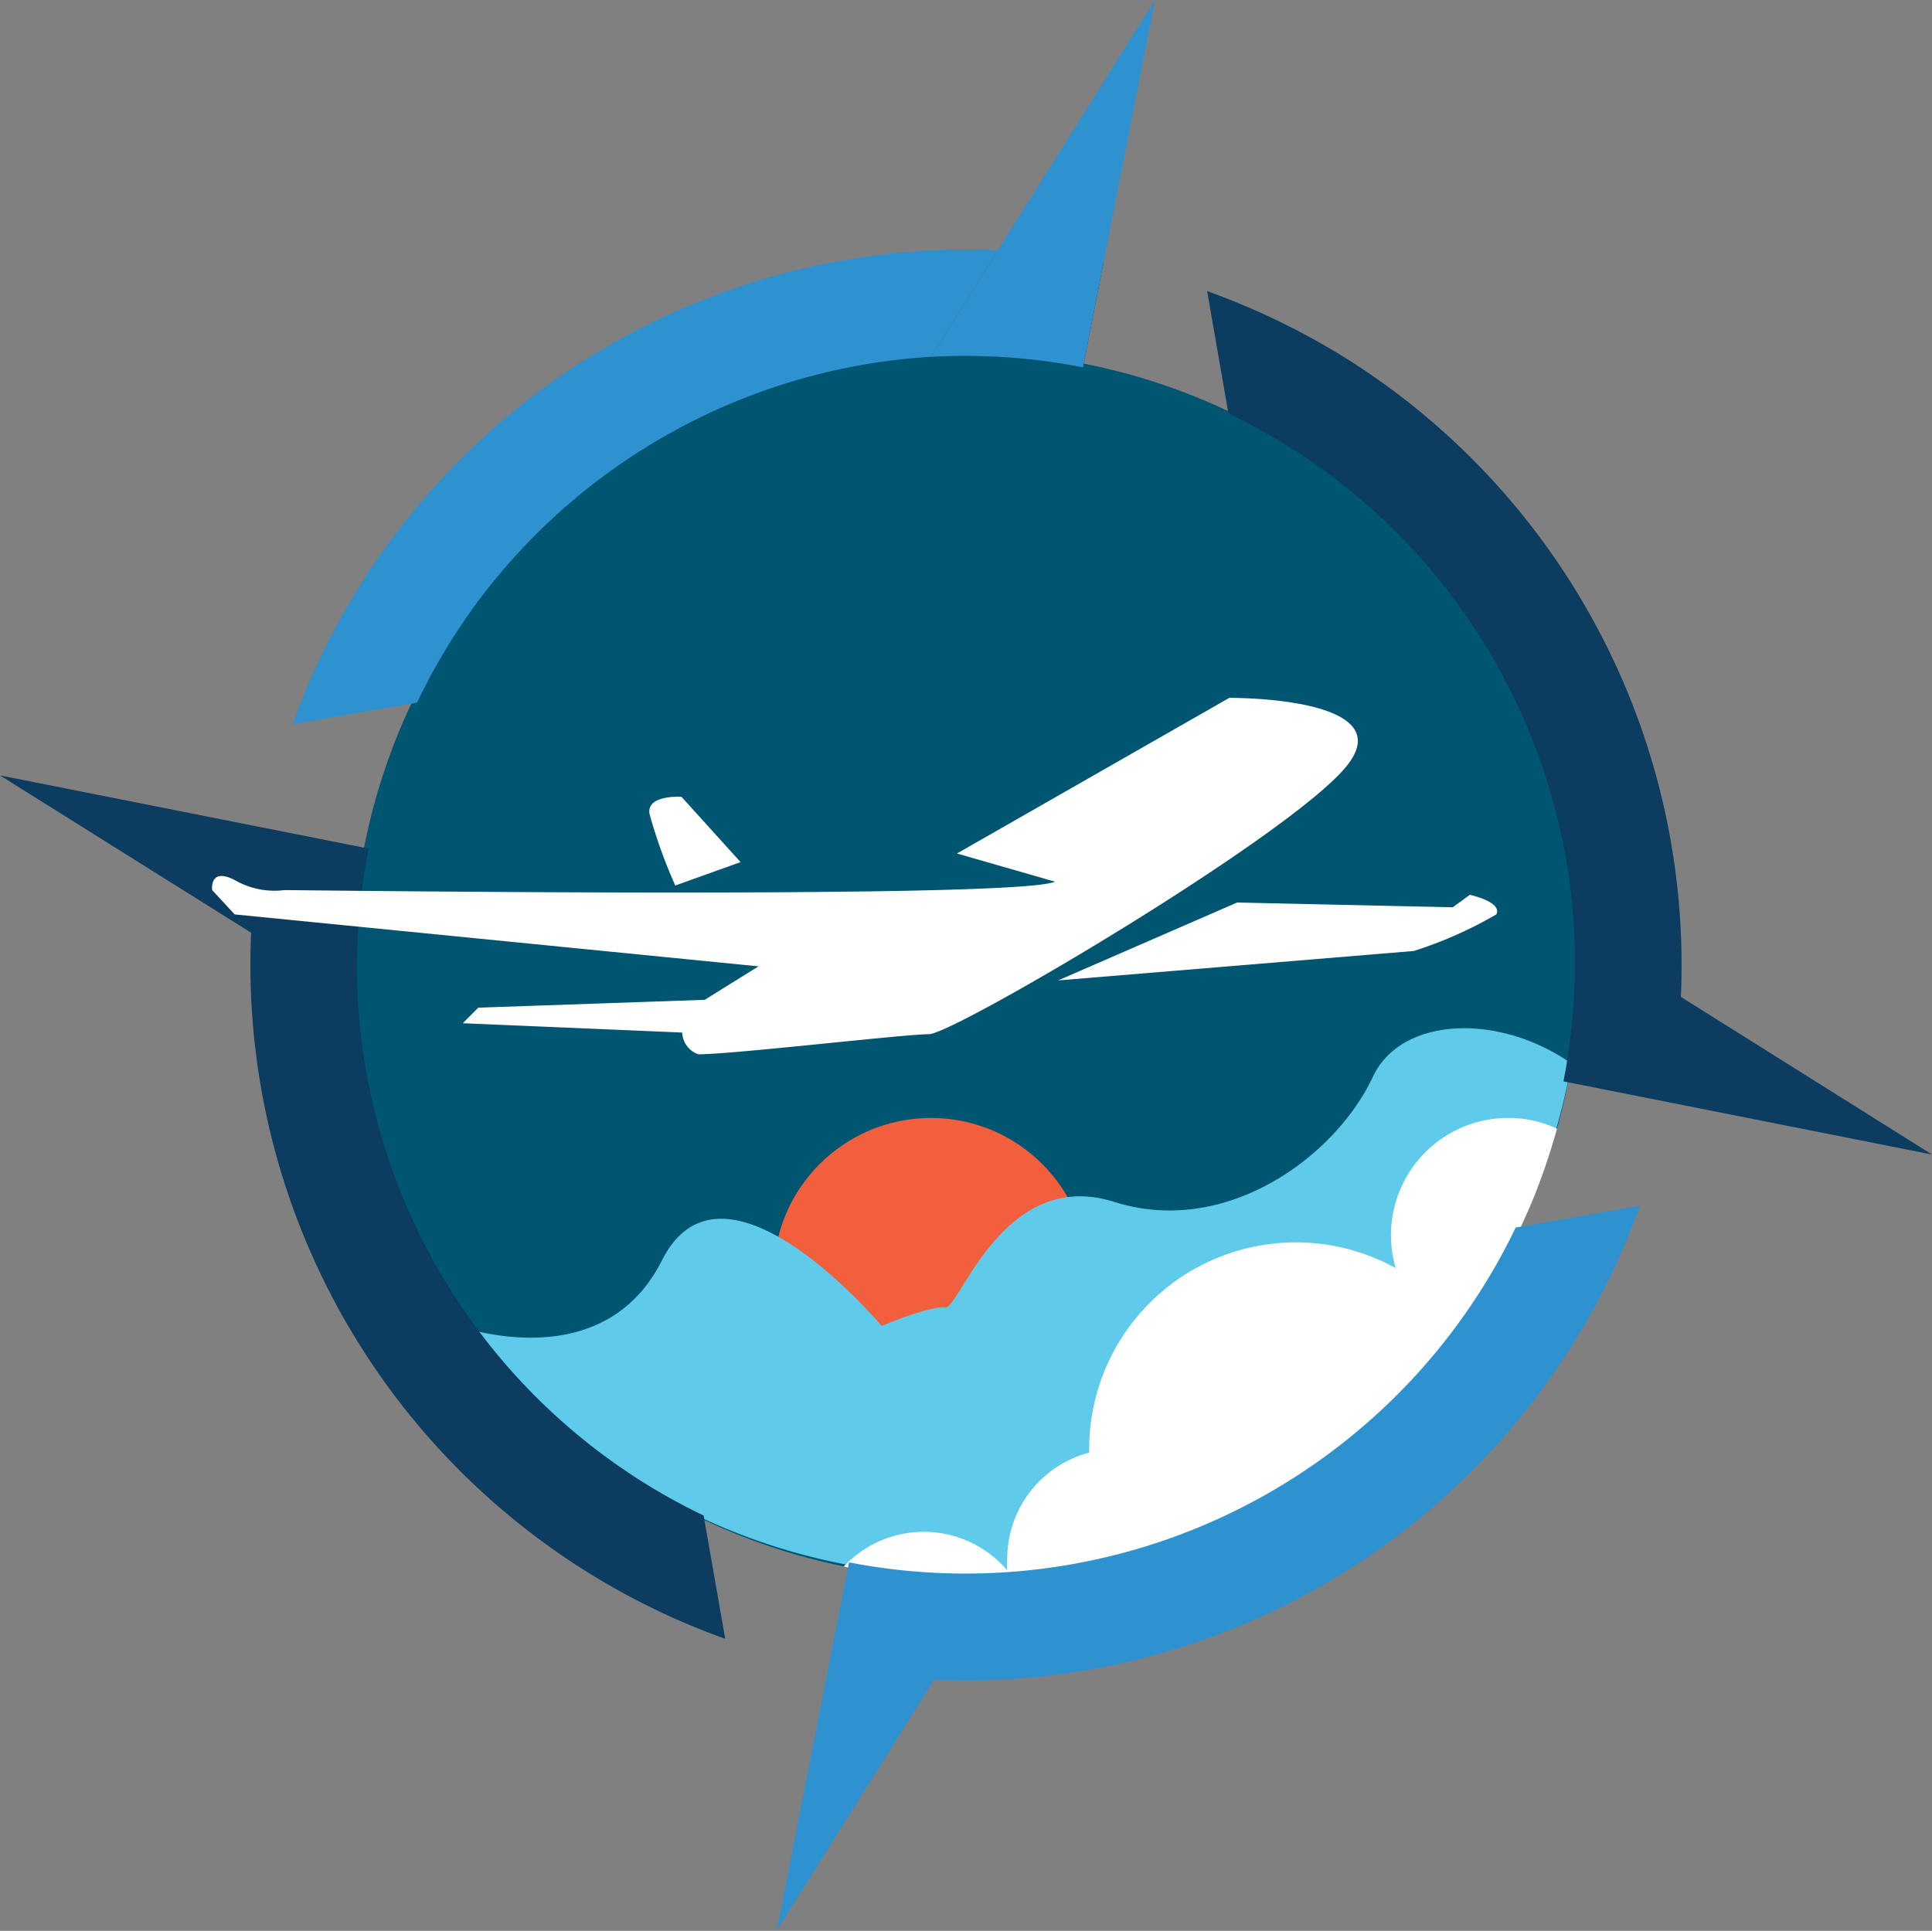
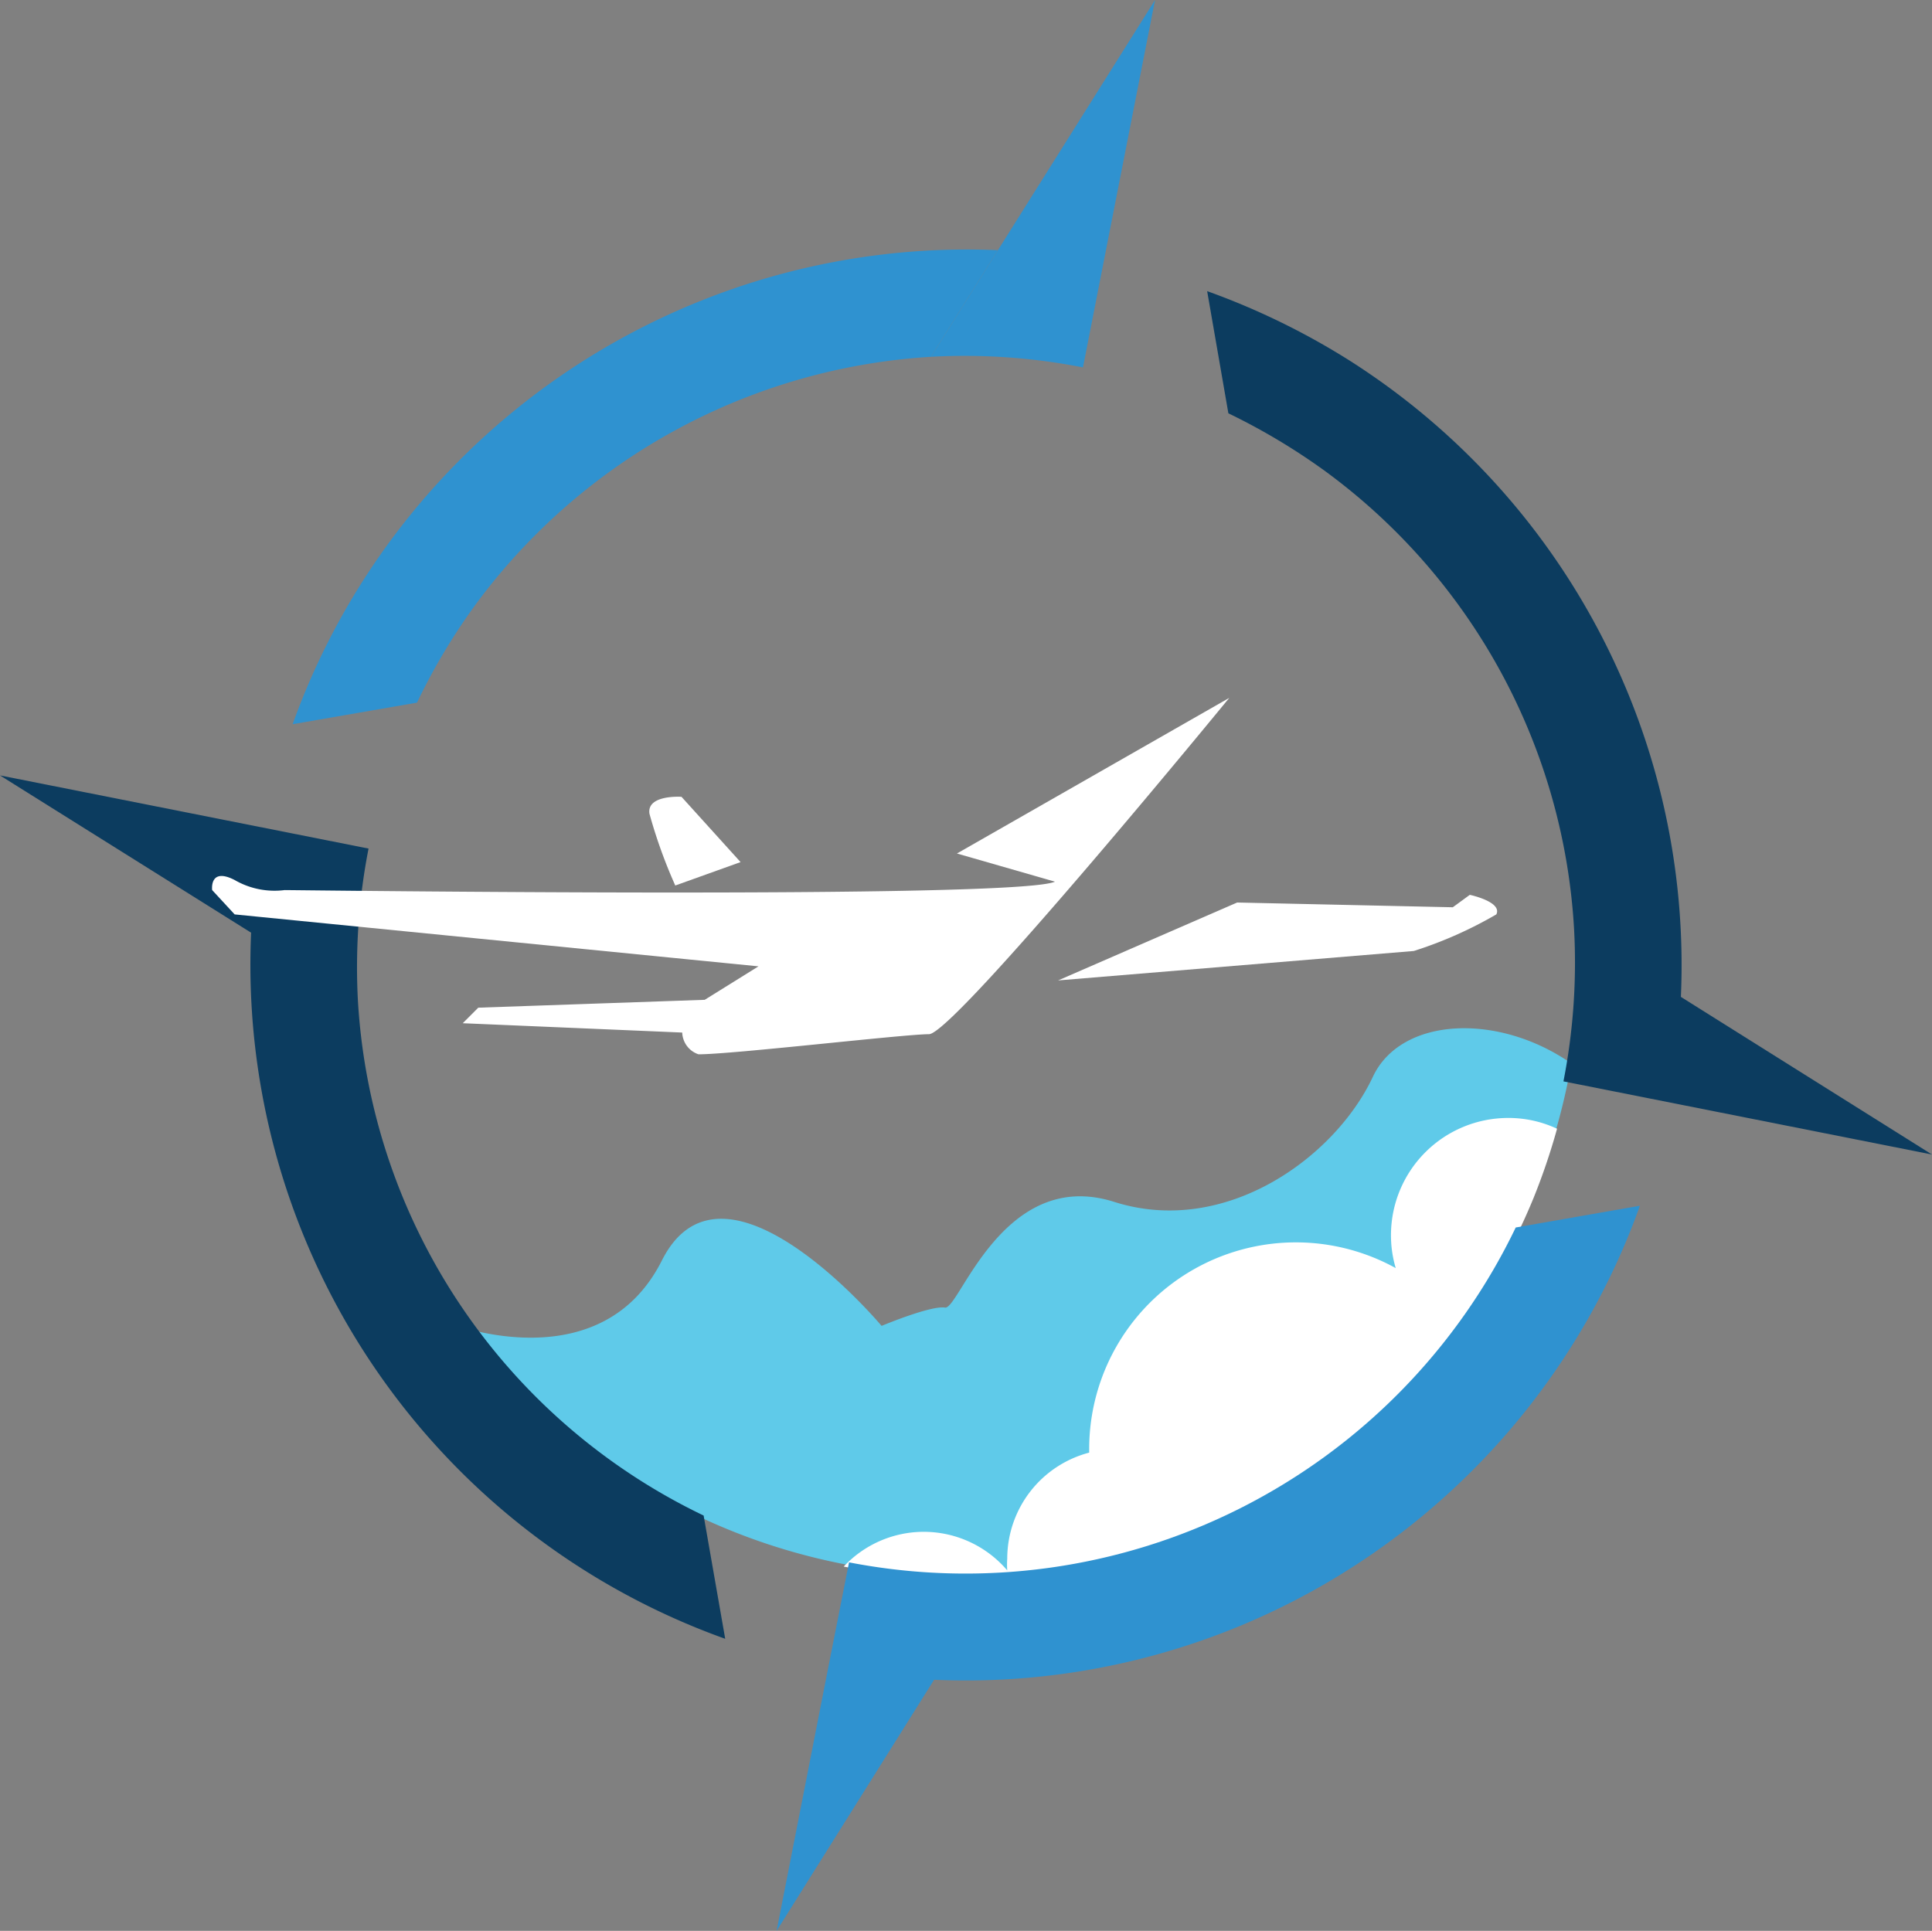
<svg xmlns="http://www.w3.org/2000/svg" viewBox="0 0 105.63 105.58">
  <rect x="0" y="0" width="105.63" height="105.58" fill="#808080" stroke="none" />
  <defs>
    <style>.cls-1{fill:#005570;}.cls-2{fill:#f15f3d;}.cls-3{fill:#5fcae9;}.cls-4{fill:#fff;}.cls-5{fill:#083e5f;}.cls-6{fill:#2f92d0;}.cls-7{fill:#0c3c5f;}</style>
  </defs>
  <g id="Layer_2" data-name="Layer 2">
    <g id="Layer_1-2" data-name="Layer 1">
-       <circle class="cls-1" cx="52.81" cy="52.79" r="33.53" />
-       <circle class="cls-2" cx="50.9" cy="69.74" r="8.61" />
      <path class="cls-3" d="M52.65,86.15a33.77,33.77,0,0,0,33.26-28c-4-2.79-9.31-2.55-10.85.73C73,63.28,67,67.65,60.92,65.72s-8.48,5.91-9.25,5.78-3.47,1-3.47,1-8.61-10.28-12-3.6c-2.62,5.24-8.24,4.4-10.55,3.79A33.69,33.69,0,0,0,52.65,86.15Z" />
      <path class="cls-4" d="M83.86,65.47a35.22,35.22,0,0,0,1.27-3.75,6.25,6.25,0,0,0-2.67-.59,6.41,6.41,0,0,0-6.41,6.42,6.25,6.25,0,0,0,.26,1.79,11.3,11.3,0,0,0-16.76,9.89c0,.06,0,.13,0,.2a6,6,0,0,0-4.48,5.8,4.49,4.49,0,0,0,0,.64,6,6,0,0,0-4.57-2.11,6,6,0,0,0-4.37,1.9A33.55,33.55,0,0,0,83.86,65.47Z" />
-       <path class="cls-5" d="M54.56,13.68,50.9,19.51a33.48,33.48,0,0,1,8.31.58l1.12-5.71A41.27,41.27,0,0,0,54.56,13.68Z" />
      <path class="cls-6" d="M63.15,0,59.21,20.09a33.48,33.48,0,0,0-8.31-.58l3.66-5.83Z" />
      <path class="cls-7" d="M39.65,89.61A39.14,39.14,0,0,1,13.73,51h0L0,42.4l20.15,4a33.79,33.79,0,0,0-.58,8.34,33.38,33.38,0,0,0,18.9,28.13Z" />
      <path class="cls-6" d="M89.66,65.93A39.14,39.14,0,0,1,51.07,91.85h0l-8.61,13.73,2.83-14.43,1.13-5.72A33.37,33.37,0,0,0,82.87,67.12Z" />
      <path class="cls-7" d="M105.63,63.13l-20.15-4a33.76,33.76,0,0,0,.58-8.34,33.39,33.39,0,0,0-13.57-25,34.79,34.79,0,0,0-5.33-3.19L66,15.92a39.79,39.79,0,0,1,7.73,3.76A39.17,39.17,0,0,1,91.9,54.51Z" />
      <path class="cls-6" d="M54.56,13.68,50.9,19.51A33.43,33.43,0,0,0,26,33.06a33.89,33.89,0,0,0-3.2,5.36L16,39.6A39.16,39.16,0,0,1,54.56,13.68Z" />
-       <path class="cls-4" d="M57.68,48.21l-5.36-1.54,14.89-8.51s9.37-.08,6.47,3.66S52.15,56.55,50.79,56.55s-10.72,1.1-12.6,1.1a1.3,1.3,0,0,1-.89-1.19l-12-.51.85-.85,12.38-.43,2.94-1.83L12.83,50,11.6,48.67s-.17-1.27,1.23-.55a4.35,4.35,0,0,0,2.73.55C16.36,48.67,55.51,49.18,57.68,48.21Z" />
+       <path class="cls-4" d="M57.68,48.21l-5.36-1.54,14.89-8.51S52.15,56.55,50.79,56.55s-10.72,1.1-12.6,1.1a1.3,1.3,0,0,1-.89-1.19l-12-.51.85-.85,12.38-.43,2.94-1.83L12.83,50,11.6,48.67s-.17-1.27,1.23-.55a4.35,4.35,0,0,0,2.73.55C16.36,48.67,55.51,49.18,57.68,48.21Z" />
      <path class="cls-4" d="M36.92,48.42a27.6,27.6,0,0,1-1.41-3.92c-.17-1.06,1.75-.93,1.75-.93l3.23,3.57Z" />
      <path class="cls-4" d="M67.64,49.35l-9.79,4.26L77.3,52a22.55,22.55,0,0,0,4.51-2c.34-.69-1.45-1.07-1.45-1.07l-.93.68Z" />
    </g>
  </g>
</svg>